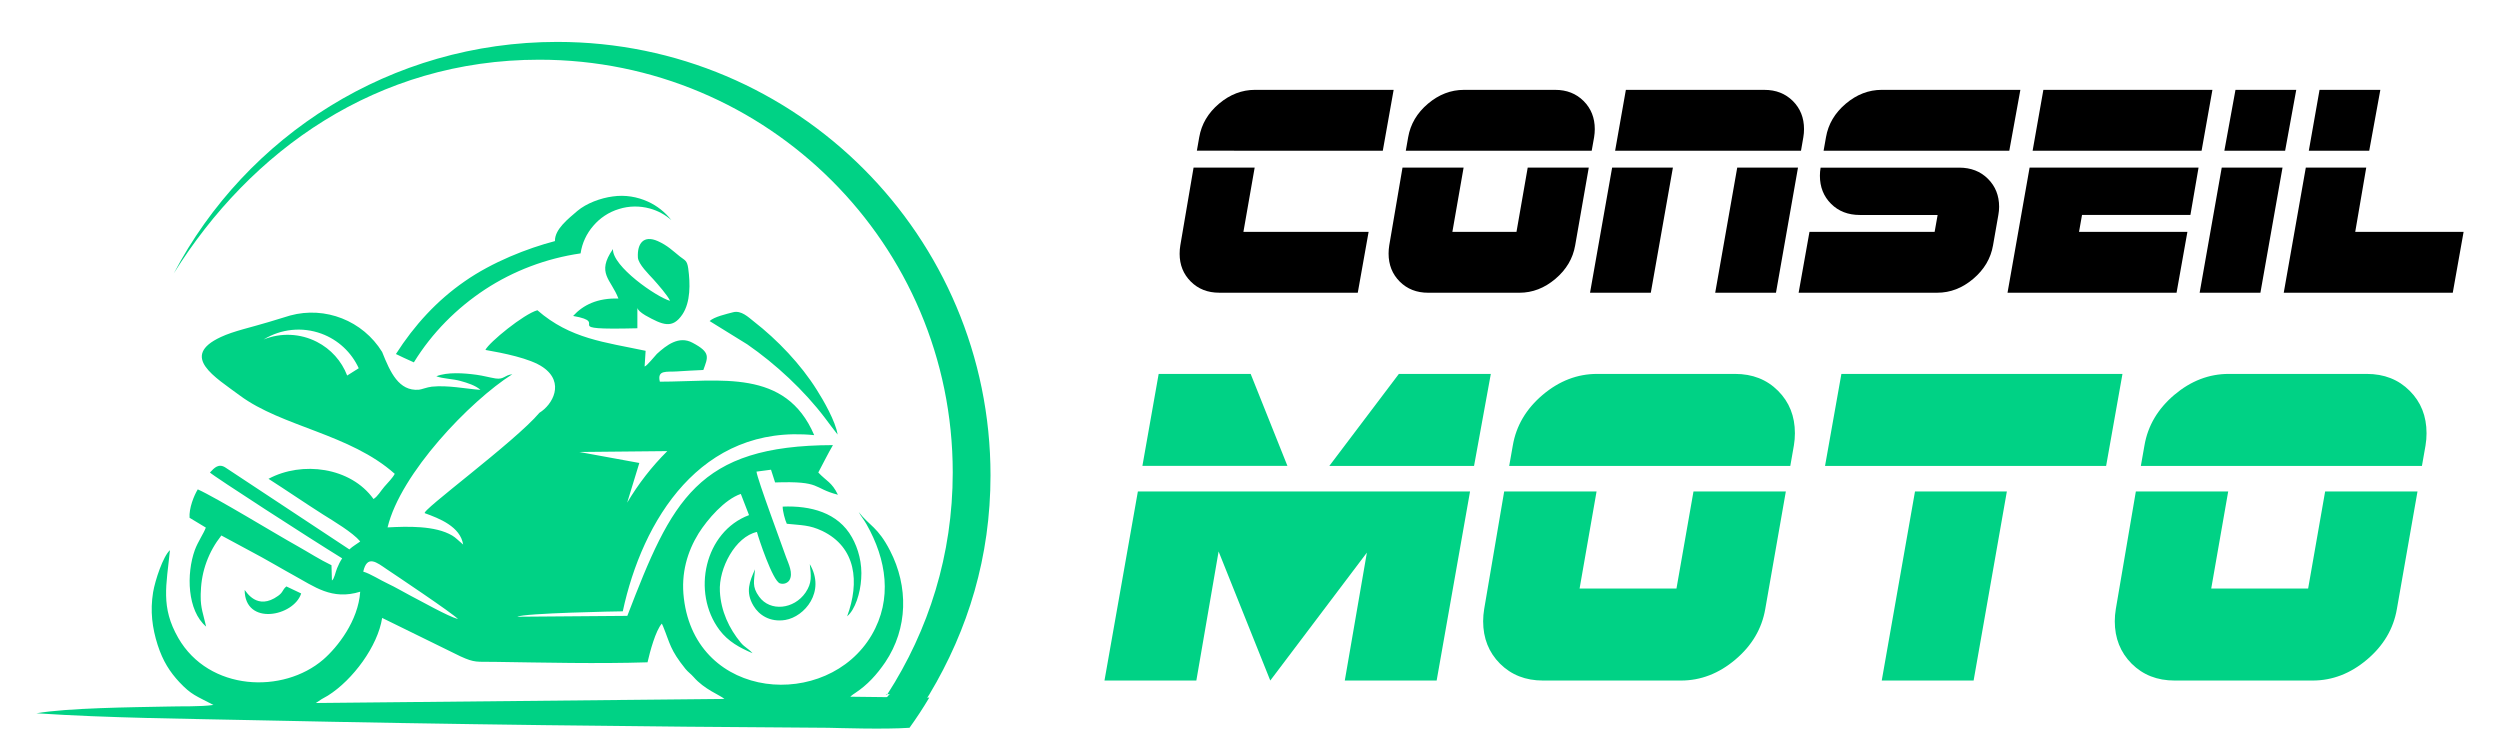
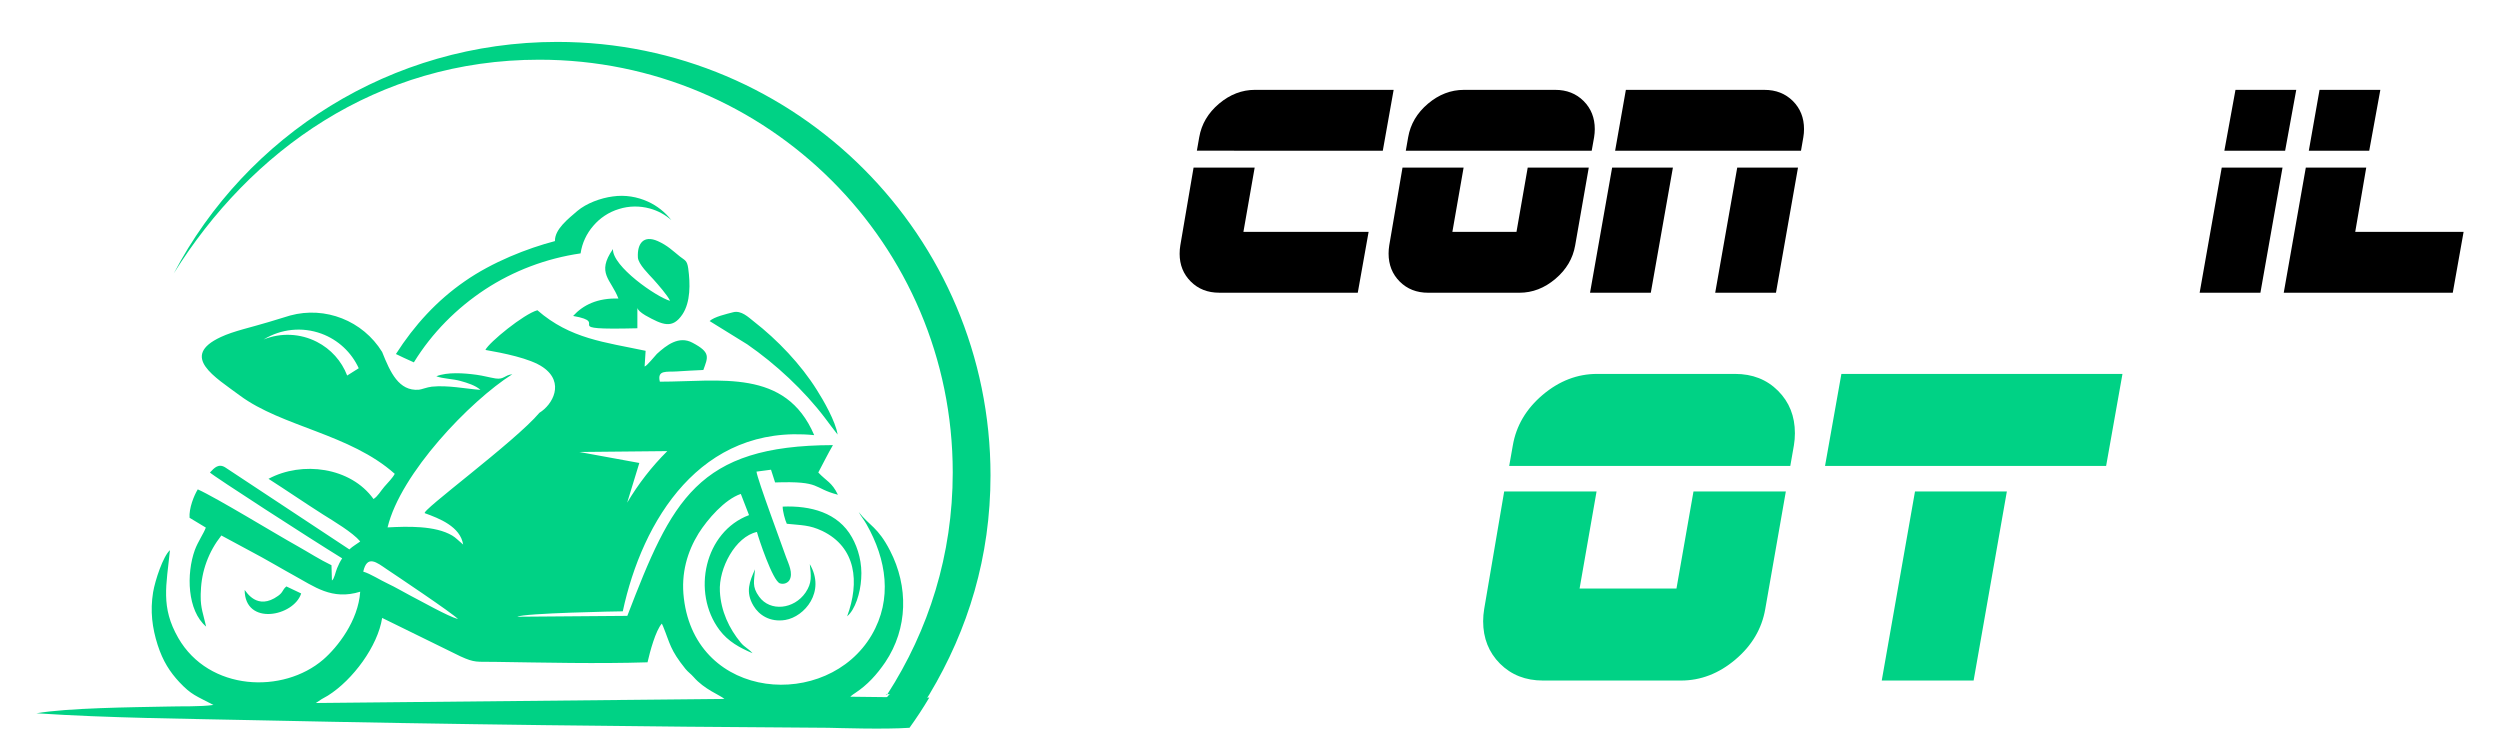
<svg xmlns="http://www.w3.org/2000/svg" version="1.1" id="Calque_1" x="0px" y="0px" width="182px" height="55px" viewBox="0 0 182 55" enable-background="new 0 0 182 55" xml:space="preserve">
  <g>
    <g>
      <g>
        <path d="M99.635,16.88l-0.789,4.429h-10.09c-0.837,0-1.526-0.27-2.068-0.813c-0.54-0.541-0.811-1.214-0.811-2.019     c0-0.212,0.016-0.417,0.05-0.615l0.965-5.661h4.448l-0.819,4.678H99.635z M101.457,6.542l-0.789,4.429H87.132l0.172-0.983     c0.165-0.952,0.644-1.764,1.439-2.438c0.797-0.672,1.671-1.009,2.622-1.009H101.457z" />
        <path d="M115.662,12.203l-0.99,5.661c-0.164,0.952-0.644,1.764-1.439,2.437c-0.796,0.674-1.67,1.01-2.619,1.01h-6.646     c-0.836,0-1.526-0.27-2.068-0.813c-0.54-0.541-0.811-1.221-0.811-2.042c0-0.197,0.017-0.395,0.048-0.592l0.965-5.661h4.448     l-0.817,4.678h4.667l0.817-4.678H115.662z M116.1,9.398c0,0.197-0.018,0.393-0.049,0.591l-0.175,0.983h-13.534l0.172-0.983     c0.166-0.952,0.644-1.764,1.439-2.438c0.795-0.672,1.669-1.009,2.622-1.009h6.646c0.836,0,1.524,0.271,2.066,0.812     C115.829,7.896,116.1,8.577,116.1,9.398z" />
        <path d="M121.787,12.203l-1.608,9.107h-4.424l1.608-9.107H121.787z M131.333,9.398c0,0.197-0.015,0.393-0.05,0.591l-0.17,0.983     h-13.532l0.782-4.429h10.091c0.837,0,1.524,0.271,2.068,0.812C131.063,7.896,131.333,8.577,131.333,9.398z M130.894,12.203     l-1.603,9.107h-4.424l1.603-9.107H130.894z" />
-         <path d="M145.536,15.058c0,0.197-0.021,0.395-0.056,0.59l-0.388,2.215c-0.165,0.952-0.646,1.764-1.441,2.437     c-0.796,0.674-1.668,1.01-2.621,1.01h-10.09l0.789-4.429h9.112l0.218-1.231h-5.663c-0.855,0-1.553-0.271-2.094-0.812     c-0.543-0.542-0.813-1.223-0.813-2.043c0-0.195,0.016-0.394,0.051-0.591h10.088c0.854,0,1.552,0.271,2.094,0.813     C145.263,13.557,145.536,14.237,145.536,15.058z M147.083,6.542l-0.806,4.429h-13.519l0.174-0.983     c0.164-0.952,0.644-1.764,1.439-2.438c0.796-0.672,1.669-1.009,2.62-1.009H147.083z" />
-         <path d="M160.054,12.203l-0.592,3.446h-7.891l-0.217,1.231h7.889l-0.789,4.429h-12.306l1.607-9.107H160.054z M161.064,6.542     l-0.788,4.429h-12.301l0.782-4.429H161.064z" />
        <path d="M166.167,12.203l-1.609,9.107h-4.424l1.608-9.107H166.167z M167.167,6.542l-0.809,4.429h-4.424l0.809-4.429H167.167z" />
        <path d="M179.35,16.88l-0.788,4.429h-12.305l1.606-9.107h4.399l-0.801,4.678H179.35z M173.289,6.542l-0.809,4.429h-4.398     l0.781-4.429H173.289z" />
      </g>
      <g>
-         <path fill="#00D285" d="M107.019,35.778l-2.431,13.765h-6.687l1.608-9.313l-7.033,9.313l-3.762-9.396l-1.62,9.396h-6.688     l2.431-13.765H107.019z M93.725,33.917H83.167l1.184-6.697h6.697L93.725,33.917z M108.532,27.221l-1.221,6.697H96.776     l5.062-6.697H108.532z" />
        <path fill="#00D285" d="M130.009,35.778l-1.498,8.556c-0.249,1.439-0.973,2.667-2.178,3.684c-1.203,1.017-2.522,1.525-3.96,1.525     h-10.046c-1.265,0-2.305-0.41-3.127-1.228c-0.816-0.82-1.227-1.849-1.227-3.088c0-0.296,0.026-0.595,0.076-0.894l1.456-8.556     h6.725l-1.236,7.068h7.053l1.239-7.068H130.009z M130.669,31.537c0,0.296-0.024,0.594-0.074,0.891l-0.261,1.49h-20.464     l0.263-1.49c0.246-1.436,0.973-2.665,2.175-3.683c1.204-1.017,2.524-1.524,3.963-1.524h10.046c1.267,0,2.306,0.41,3.123,1.228     C130.26,29.267,130.669,30.297,130.669,31.537z" />
        <path fill="#00D285" d="M154.516,27.221l-1.19,6.697h-20.463l1.19-6.697H154.516z M146.099,35.778l-2.42,13.765h-6.688     l2.421-13.765H146.099z" />
-         <path fill="#00D285" d="M175.994,35.778l-1.501,8.556c-0.247,1.439-0.972,2.667-2.176,3.684     c-1.202,1.017-2.523,1.525-3.961,1.525h-10.045c-1.265,0-2.306-0.41-3.127-1.228c-0.816-0.82-1.228-1.849-1.228-3.088     c0-0.296,0.027-0.595,0.076-0.894l1.458-8.556h6.723l-1.236,7.068h7.055l1.238-7.068H175.994z M176.652,31.537     c0,0.296-0.023,0.594-0.073,0.891l-0.262,1.49h-20.463l0.263-1.49c0.245-1.436,0.973-2.665,2.174-3.683     c1.206-1.017,2.524-1.524,3.963-1.524h10.046c1.267,0,2.308,0.41,3.123,1.228C176.245,29.267,176.652,30.297,176.652,31.537z" />
      </g>
    </g>
    <g>
      <path fill-rule="evenodd" clip-rule="evenodd" fill="#00D285" d="M64.593,50.753l-2.688-0.032    c0.021-0.021,0.043-0.043,0.054-0.054c0.021-0.021,0.042-0.031,0.054-0.043c0.105-0.085,0.127-0.096,0.224-0.159    c0.927-0.608,1.6-1.365,2.206-2.249c1.664-2.475,1.695-5.523,0.354-8.125c-0.886-1.728-1.504-1.813-2.283-2.814    c0.15,0.287,0.385,0.564,0.566,0.885c1.459,2.569,1.908,5.447,0.383,8.061c-3.23,5.512-12.793,4.829-13.678-2.666    c-0.225-1.834,0.266-3.422,1.076-4.733c0.65-1.024,1.887-2.463,3.07-2.867l0.598,1.544c-3.23,1.205-4.201,5.619-2.154,8.359    c0.629,0.843,1.482,1.301,2.41,1.695c-0.299-0.341-0.564-0.416-0.864-0.778c-0.843-1.022-1.438-2.281-1.514-3.721    c-0.096-1.685,1.13-3.987,2.698-4.329c0.096,0.395,1.15,3.583,1.674,3.743c0.297,0.096,0.575-0.043,0.692-0.235    c0.288-0.49-0.063-1.184-0.245-1.674c-0.331-0.959-2.079-5.629-2.154-6.226l1.057-0.139l0.298,0.927    c3.423-0.117,2.687,0.406,4.573,0.896c-0.437-0.918-0.853-1.002-1.428-1.621c0.298-0.554,0.714-1.396,1.066-1.993    c-9.884,0.021-11.739,4.029-14.969,12.431l-8.007,0.063c0.469-0.266,7.357-0.394,7.676-0.394    c1.418-6.6,5.661-13.646,13.935-12.826c-2.079-4.883-6.866-3.892-11.237-3.892c-0.214-0.885,0.512-0.693,1.227-0.746    c0.639-0.043,1.29-0.075,1.94-0.106c0.33-0.928,0.564-1.27-0.789-1.983c-0.992-0.533-1.898,0.181-2.592,0.811    c-0.148,0.148-0.746,0.906-0.895,0.917l0.074-1.141c-2.964-0.63-5.48-0.864-7.879-2.953c-0.98,0.266-3.529,2.345-3.785,2.889    c1.269,0.224,3.251,0.607,4.189,1.258c1.621,1.12,0.694,2.74-0.255,3.316c-1.77,2.101-8.764,7.229-8.337,7.314    c1.034,0.373,2.581,0.97,2.783,2.281l-0.438-0.385c-0.139-0.117-0.192-0.17-0.352-0.267c-1.247-0.745-3.294-0.671-4.712-0.597    c0.938-3.923,6.002-9.201,9.083-11.152c-0.597,0.075-0.597,0.395-1.215,0.31c-0.458-0.075-0.906-0.203-1.386-0.268    c-0.917-0.127-2.132-0.212-2.932,0.107c0.469,0.182,1.247,0.192,1.759,0.342c0.501,0.138,1.109,0.33,1.45,0.649    c-1.119-0.085-2.356-0.352-3.539-0.234c-0.363,0.043-0.768,0.213-0.949,0.224c-1.45,0.106-2.068-1.247-2.666-2.75    c-1.407-2.282-4.147-3.348-6.695-2.655c-0.491,0.149-1.013,0.31-1.546,0.47c-1.258,0.384-2.58,0.661-3.507,1.099    c-3.018,1.406-0.405,2.92,1.386,4.253c3.071,2.282,8.018,2.794,11.28,5.704c-0.16,0.31-0.501,0.641-0.758,0.939    c-0.266,0.309-0.479,0.703-0.788,0.895c-1.664-2.323-5.203-2.783-7.645-1.471c1.333,0.854,2.602,1.727,3.977,2.602    c0.779,0.49,2.132,1.289,2.697,1.951c-0.01,0.01-0.032,0.031-0.042,0.041l-0.331,0.225c-0.148,0.096-0.287,0.203-0.415,0.32    l-8.988-5.938c-0.522-0.362-0.843,0-1.162,0.341c0.245,0.256,7.218,4.766,9.627,6.248c-0.149,0.224-0.266,0.459-0.373,0.725    c-0.117,0.277-0.202,0.789-0.373,0.885l-0.032-1.109c-0.842-0.404-1.631-0.916-2.463-1.385c-1.684-0.938-5.874-3.508-7.271-4.137    c-0.277,0.447-0.65,1.387-0.597,2.068l1.183,0.714c-0.148,0.416-0.576,1.024-0.799,1.63c-0.629,1.74-0.554,4.415,0.821,5.578    c-0.202-0.886-0.405-1.365-0.395-2.197c0-0.127,0-0.245,0.011-0.373c0.043-1.471,0.565-2.889,1.493-4.063l2.079,1.12    c1.087,0.565,2.612,1.472,3.188,1.78c1.493,0.811,2.772,1.834,4.84,1.194c-0.139,2.121-1.652,4.04-2.687,4.937    c-2.921,2.516-8.316,2.313-10.555-1.567c-1.3-2.261-0.864-3.827-0.608-6.396c-0.501,0.447-1.077,2.185-1.226,3.06    c-0.225,1.375-0.064,2.602,0.33,3.838c0.385,1.193,0.896,1.972,1.578,2.707c0.885,0.939,1.205,0.992,2.484,1.664    c-0.938,0.139-2.356,0.085-3.347,0.117c-2.633,0.053-7.25,0.096-9.542,0.49c5.331,0.352,10.928,0.395,16.28,0.512    c13.774,0.299,27.57,0.459,41.355,0.544c0.618,0.011,4.115,0.128,5.928,0c0.513-0.714,0.991-1.438,1.439-2.196L64.593,50.753z     M48.58,32.841c-1.131,1.12-2.111,2.389-2.922,3.753l0.885-2.89l-4.371-0.799L48.58,32.841z M25.274,27.339    c-0.406-1.056-1.184-1.93-2.207-2.452c-1.205-0.618-2.623-0.682-3.881-0.17c1.269-0.778,2.815-0.938,4.211-0.427    c1.216,0.448,2.186,1.354,2.719,2.517L25.274,27.339z M28.13,41.423c0.544,0.363,4.852,3.242,5.214,3.646    c-0.747-0.202-2.708-1.322-3.444-1.695c-0.565-0.298-1.098-0.618-1.663-0.884c-0.534-0.245-1.291-0.735-1.792-0.874    C26.724,40.357,27.438,40.954,28.13,41.423z M22.992,51.179l0.416-0.277c0.202-0.117,0.255-0.139,0.469-0.266    c1.812-1.141,3.625-3.594,3.944-5.651l5.694,2.794c1.066,0.49,1.194,0.383,2.452,0.404c3.646,0.053,7.538,0.148,11.173,0.033    c0.182-0.801,0.586-2.293,1.035-2.814c0.031,0.063,0.01-0.021,0.096,0.191c0.521,1.278,0.5,1.694,1.63,3.102    c0.192,0.235,0.406,0.373,0.598,0.597c0.789,0.907,1.908,1.302,2.239,1.59L22.992,51.179z M50.104,19.546    c-0.085-0.607-0.245-0.586-0.608-0.874c-0.521-0.416-0.895-0.8-1.609-1.12c-1.034-0.458-1.503,0.171-1.449,1.184    c0.021,0.491,0.82,1.258,1.129,1.6c0.331,0.373,1.023,1.151,1.216,1.567c-0.991-0.277-4.222-2.517-4.158-3.774    c-1.237,1.77-0.138,2.196,0.395,3.604c-1.515-0.043-2.561,0.458-3.297,1.269c2.879,0.501-1.322,1.045,4.678,0.896v-1.503    c0,0.149,0.248,0.362,0.567,0.554c1.29,0.726,1.989,1.014,2.714-0.063C50.279,21.987,50.253,20.644,50.104,19.546z M59.464,28.384    c-1.151-1.844-2.867-3.646-4.584-4.979c-0.395-0.31-0.917-0.832-1.514-0.672c-0.49,0.128-1.376,0.33-1.706,0.64l2.74,1.695    c2.079,1.439,4.136,3.348,5.661,5.363c0.309,0.427,0.607,0.8,0.916,1.204C60.84,30.688,59.923,29.099,59.464,28.384z     M62.695,42.138c0.086-1.13-0.213-2.207-0.672-3.018c-1.012-1.813-3.027-2.323-5.043-2.239c-0.01,0.3,0.172,0.993,0.299,1.249    c1.077,0.117,1.632,0.074,2.58,0.521c2.474,1.193,2.73,3.731,1.813,6.216C62.258,44.377,62.631,43.183,62.695,42.138z     M58.953,41.071c0.096,0.875,0.171,1.354-0.309,2.068c-0.842,1.227-2.58,1.408-3.379,0.299c-0.545-0.746-0.354-1.13-0.3-1.994    c-0.384,0.875-0.724,1.643-0.106,2.666c0.395,0.661,1.193,1.205,2.313,1.023C58.57,44.898,60.126,43.076,58.953,41.071z     M20.849,42.692c-0.309,0.256-0.213,0.404-0.597,0.682c-1.546,1.12-2.335-0.33-2.441-0.426c0.01,2.645,3.582,1.93,4.115,0.256    L20.849,42.692z M47.183,14.684c-0.79-0.361-1.674-0.511-2.57-0.383c-0.896,0.117-1.92,0.5-2.581,1.055    c-0.65,0.565-1.632,1.312-1.632,2.165v0.021v0.01c-2,0.522-4.562,1.524-6.577,2.933c-2.016,1.396-3.657,3.188-5,5.288    c0.33,0.17,0.794,0.373,1.306,0.607c1.322-2.153,3.126-3.955,5.185-5.31c2.068-1.354,4.447-2.26,6.953-2.623    c0.107-0.757,0.442-1.45,0.922-2.004c0.479-0.565,1.123-1.002,1.869-1.226c0.736-0.235,1.516-0.235,2.23-0.043    c0.586,0.159,1.131,0.447,1.588,0.853C48.419,15.441,47.833,14.982,47.183,14.684z" />
      <path fill-rule="evenodd" clip-rule="evenodd" fill="#00D285" d="M72.109,34.61c0,5.918-1.62,11.22-4.456,15.952    c-0.448,0.758-0.927,0.976-1.439,1.976h-4.03c0.299,0,0.533,0.126,0.65,0.04c0.182-0.149,0.533-0.53,0.906-0.86    c0.459-0.404,0.928-1.18,1.066-1.18h-0.33c0.042,0,0.074,0.08,0.117,0.015c3.018-4.68,4.766-10.168,4.766-16.159    c0-16.622-13.477-30.048-30.098-30.048c-11.834,0-21.035,6.623-26.611,15.558C17.928,9.872,28.451,3.051,40.572,3.051    C57.994,3.051,72.109,17.189,72.109,34.61z" />
    </g>
  </g>
</svg>